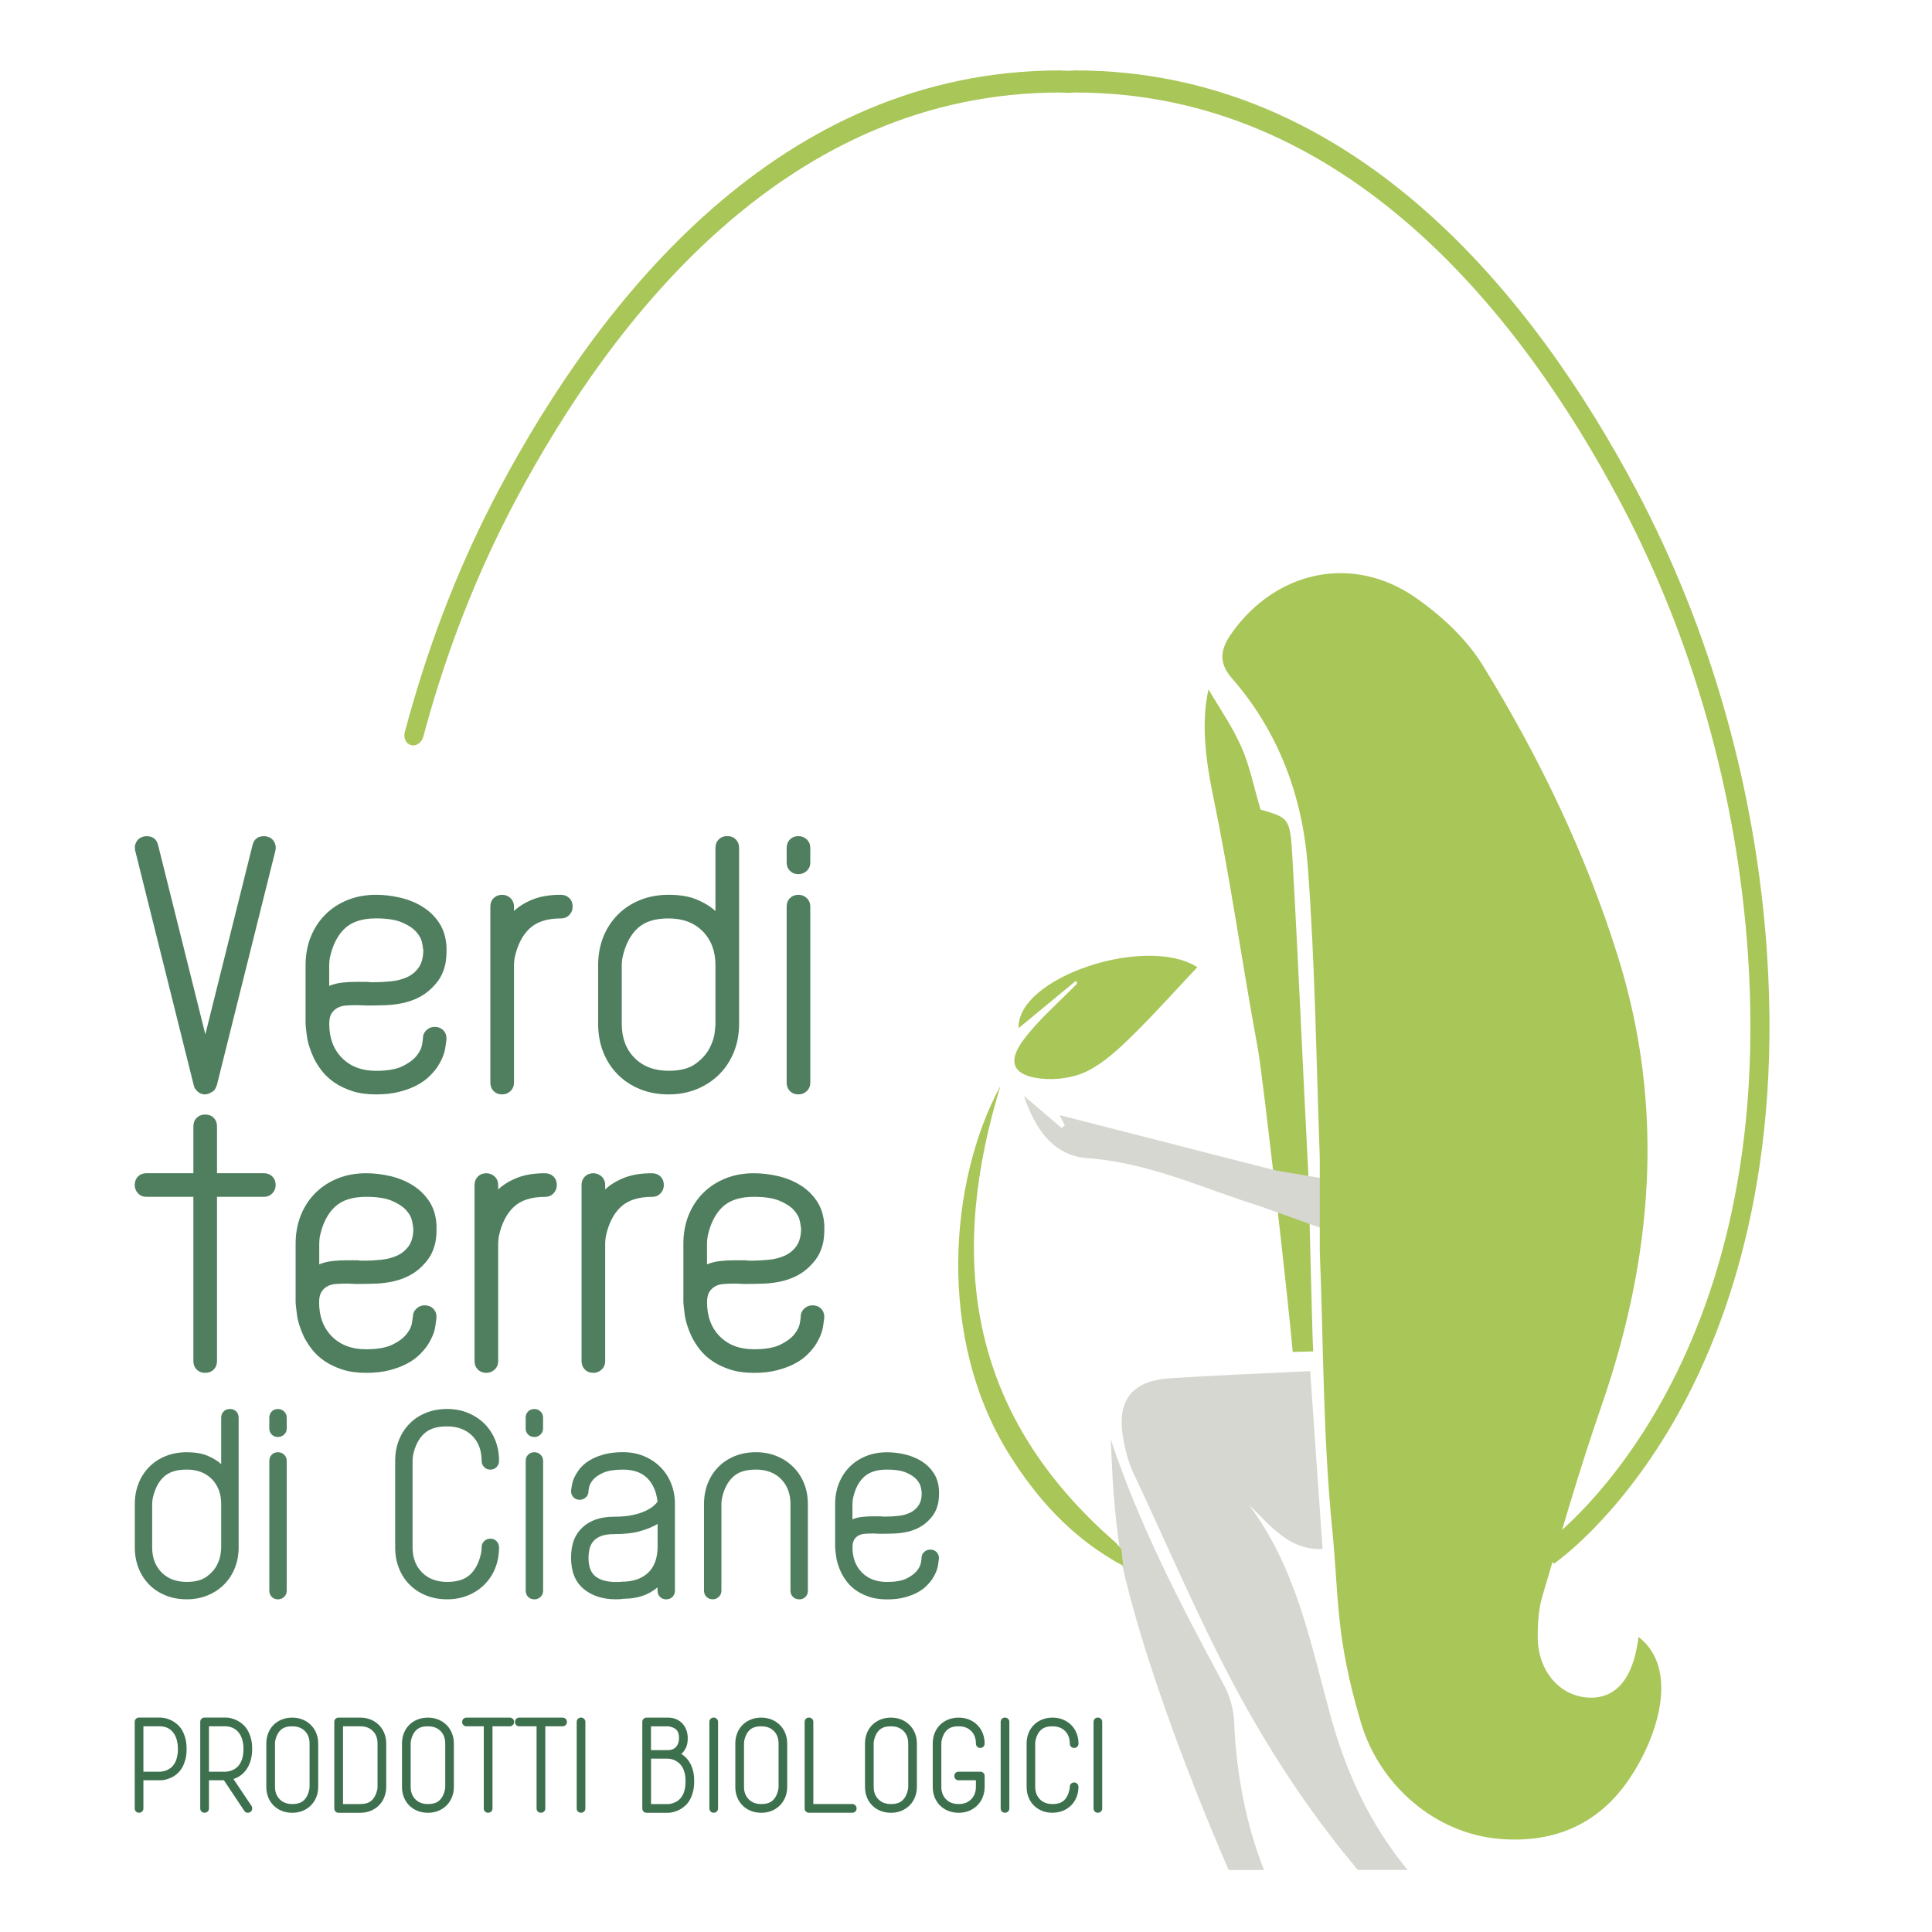
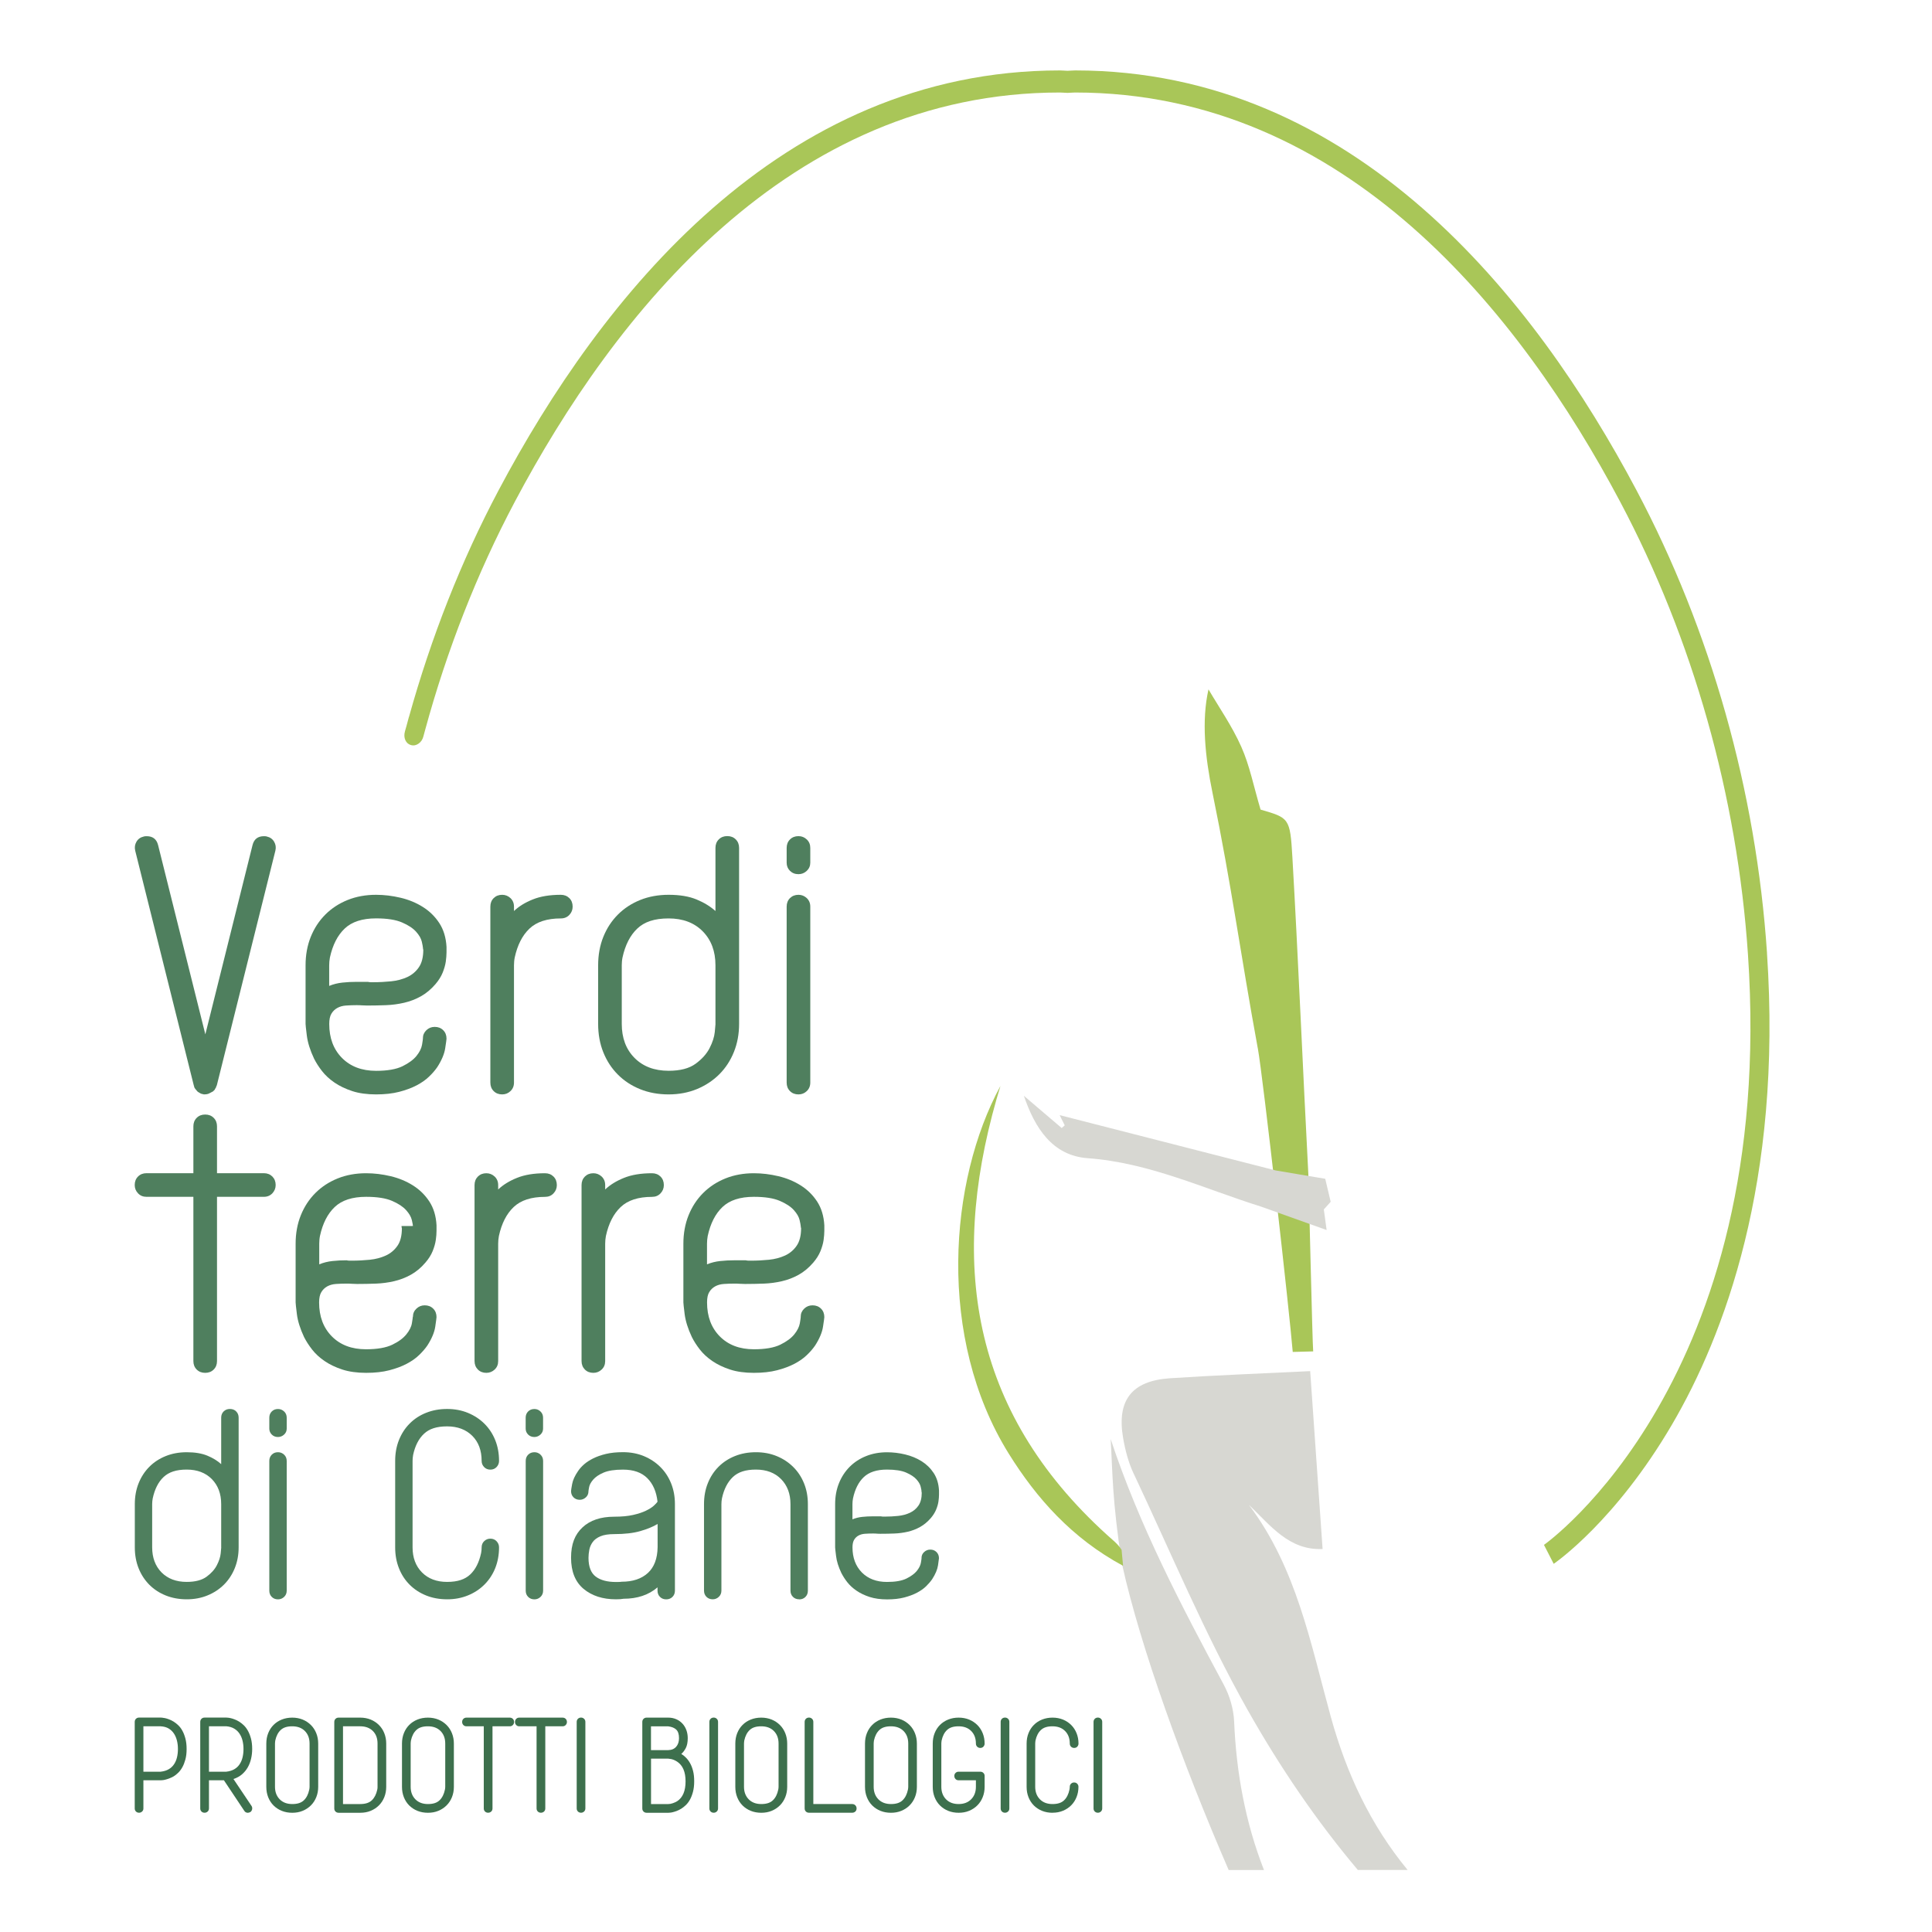
<svg xmlns="http://www.w3.org/2000/svg" id="a" viewBox="0 0 425.2 425.2">
  <defs>
    <style>.b{fill:#a9c658;}.c{fill:#d7d7d2;}.d{fill:#c5cdb5;}.e{fill:#3d704d;}.f{fill:#4f7f5e;}</style>
  </defs>
  <path class="b" d="M276.81,230.62c1.17,6.37,7.04,58.71,7.7,66.92l4.5-.12c-.17-1.5-.99-37.58-1.07-39.08-1.13-21.36-2.27-48.37-3.51-69.73-.5-8.61-.72-8.6-7-10.43-1.54-5.18-2.41-9.73-4.25-13.84-2.03-4.56-4.94-8.73-7.21-12.62-1.56,6.88-.76,14.8,.89,22.81,4.23,20.6,6.14,35.41,9.94,56.09Z" />
  <path class="c" d="M291.97,270.71l-.62-4.53,1.51-1.69-1.2-5.06-10.88-1.83c-16.76-4.29-32.15-8.23-47.57-12.18,.36,.73,.74,1.49,1.12,2.25l-.67,.59c-2.77-2.36-5.55-4.72-8.32-7.09,2.41,7.09,6.28,13.17,14.05,13.73,13.51,.98,25.51,6.69,38.1,10.64" />
  <polygon class="d" points="288.79 270.05 288.8 270.05 288.8 270.05 288.79 270.05 288.79 270.05" />
-   <path class="b" d="M290.46,254.7c-.77-21.36-1.04-42.76-2.64-64.05-1.14-15.29-6.37-29.56-16.69-41.37-3.15-3.61-2.43-6.58-.03-9.97,9.73-13.71,26.58-17.39,40.36-7.84,5.73,3.97,11.3,9.14,14.91,15.02,12.38,20.13,22.65,41.41,29.71,64.03,10.43,33.37,7.68,66.32-3.66,99-4.78,13.78-8.82,27.81-12.98,41.8-.86,2.87-1.03,6.04-1.01,9.07,.04,7.49,4.98,13.05,11.4,13.23,5.83,.16,9.63-4.1,10.78-13.36,9.1,7.02,4.25,22.23-2.32,31.67-6.75,9.72-16.48,13.77-28.27,12.78-14.15-1.19-26.38-11.76-30.49-25.56-5.68-19.12-4.8-27.19-6.35-42.79-2.01-20.24-1.9-40.68-2.72-61.04v-20.61Z" />
-   <path class="b" d="M236.78,215.87c-4.32,3.57-8.64,7.14-12.58,10.39-.51-11.07,27.87-20.62,39.32-13.41-4.71,4.99-9.35,10.21-14.33,15.09-2.99,2.93-6.2,5.94-9.88,7.78-2.98,1.49-6.89,2.03-10.23,1.66-6.15-.69-7.5-3.65-3.77-8.6,3.39-4.51,7.81-8.25,11.77-12.33l-.3-.58Z" />
  <path class="c" d="M246.99,344.47h0c4.02,18.03,13.38,43.97,23.42,67.09h7.77c-4.06-10.38-6.09-21.32-6.57-32.72-.12-2.74-.99-5.68-2.3-8.1-9.37-17.42-18.53-34.92-24.87-54.02,.43,7.25,.3,13.25,2.46,27.35l.07,.41Z" />
  <path class="b" d="M246.83,341.08c-.64-1.04-1.54-1.8-1.75-1.99-31.04-27.26-36.34-60.08-25.77-97.16,.28-.97,.57-1.95,.87-2.93-11.35,20.85-14.03,55.43,1.82,80.91,6.09,9.79,13.88,18.62,25.17,24.7l-.33-3.54Z" />
  <path class="f" d="M47.68,238.91c-.11,.27-.18,.45-.2,.53-.03,.08-.07,.12-.12,.12l-.08,.24-.33,.33c-.11,.11-.19,.16-.25,.16-.38,.22-.68,.36-.89,.45-.22,.08-.54,.12-.97,.12-.11-.05-.2-.08-.28-.08-.08,0-.18-.03-.28-.08-.05,0-.14-.04-.25-.12-.11-.08-.19-.12-.24-.12l-.08-.08-.16-.08-.08-.08c-.11-.1-.19-.2-.24-.28-.05-.08-.14-.18-.25-.28l-.24-.4c0-.16-.03-.27-.08-.33l-12.91-51.73c-.16-.71-.07-1.35,.28-1.95s.88-.98,1.59-1.14c.1-.05,.32-.08,.65-.08,1.35,0,2.19,.65,2.52,1.95l10.4,41.66,10.39-41.66c.33-1.3,1.16-1.95,2.52-1.95,.33,0,.54,.03,.65,.08,.7,.16,1.23,.54,1.58,1.14s.45,1.24,.28,1.95l-12.91,51.73Z" />
  <path class="f" d="M93.07,228.52c0-.71,.26-1.3,.77-1.79,.51-.49,1.12-.73,1.83-.73,.76,0,1.38,.24,1.87,.73,.49,.48,.73,1.11,.73,1.87,0,.16-.1,.87-.29,2.11-.19,1.25-.77,2.63-1.74,4.14-.49,.71-1.09,1.41-1.83,2.11-.73,.71-1.64,1.34-2.72,1.91-1.09,.57-2.36,1.04-3.82,1.42s-3.17,.57-5.12,.57-3.75-.24-5.23-.73c-1.49-.49-2.79-1.11-3.9-1.87-1.11-.76-2.03-1.61-2.76-2.55s-1.31-1.86-1.74-2.72c-.87-1.84-1.39-3.52-1.59-5.04-.19-1.51-.28-2.38-.28-2.6v-12.91c0-2.27,.38-4.36,1.14-6.25,.76-1.89,1.83-3.53,3.21-4.91,1.38-1.38,3.02-2.45,4.91-3.21,1.89-.76,3.98-1.14,6.25-1.14,1.79,0,3.59,.22,5.4,.65,1.82,.43,3.45,1.11,4.91,2.03,1.46,.92,2.67,2.1,3.61,3.54s1.47,3.18,1.59,5.24v1.21c0,.6-.06,1.27-.16,2.03-.11,.76-.34,1.57-.69,2.44-.35,.86-.88,1.7-1.58,2.52-.98,1.14-2.05,2.03-3.21,2.68-1.16,.65-2.4,1.12-3.69,1.42-1.3,.3-2.63,.48-3.98,.53-1.36,.05-2.73,.08-4.14,.08-.38,0-.76-.01-1.14-.04-.38-.03-.78-.04-1.22-.04-.81,0-1.58,.03-2.31,.08s-1.37,.23-1.91,.53c-.54,.3-.98,.72-1.3,1.26-.33,.54-.48,1.3-.48,2.27,0,3.08,.93,5.58,2.8,7.47,1.87,1.89,4.37,2.84,7.51,2.84,2.49,0,4.43-.34,5.81-1.01,1.38-.68,2.41-1.44,3.08-2.27s1.08-1.65,1.22-2.44c.13-.78,.2-1.26,.2-1.42Zm0-19.98c0-.16-.08-.6-.24-1.3-.16-.7-.58-1.43-1.26-2.19s-1.7-1.44-3.08-2.03c-1.38-.6-3.29-.9-5.73-.9-3.03,0-5.33,.75-6.9,2.24-1.57,1.49-2.65,3.61-3.25,6.37-.05,.27-.09,.56-.12,.85-.03,.3-.04,.58-.04,.85v4.55c.92-.38,1.89-.62,2.92-.73,1.03-.11,2.06-.16,3.08-.16h2.52c.22,.05,.43,.08,.65,.08h.57c1.3,0,2.6-.07,3.9-.2s2.48-.45,3.54-.93c1.05-.49,1.91-1.21,2.55-2.15,.65-.94,.98-2.23,.98-3.86-.05-.11-.08-.27-.08-.48Z" />
  <path class="f" d="M126.03,199.53c0,.71-.24,1.31-.73,1.83-.48,.51-1.11,.77-1.87,.77-3.03,0-5.33,.75-6.9,2.24-1.57,1.49-2.65,3.61-3.25,6.37-.05,.27-.1,.56-.12,.85-.03,.3-.04,.58-.04,.85v25.82c0,.76-.26,1.38-.77,1.87s-1.12,.73-1.83,.73c-.76,0-1.38-.24-1.87-.73s-.73-1.11-.73-1.87v-38.73c0-.76,.24-1.38,.73-1.87,.49-.48,1.11-.73,1.87-.73,.71,0,1.31,.25,1.83,.73,.51,.49,.77,1.11,.77,1.87v.97c1.08-1.03,2.46-1.88,4.14-2.55,1.68-.68,3.74-1.02,6.17-1.02,.76,0,1.38,.25,1.87,.73s.73,1.11,.73,1.87Z" />
  <path class="f" d="M157.46,200.5v-13.89c0-.76,.24-1.38,.73-1.87s1.11-.73,1.87-.73,1.38,.24,1.87,.73,.73,1.11,.73,1.87v38.74c0,2.22-.38,4.28-1.14,6.17-.76,1.89-1.83,3.53-3.21,4.91-1.38,1.38-3.02,2.46-4.91,3.25-1.89,.78-3.98,1.18-6.25,1.18s-4.36-.38-6.25-1.14c-1.89-.76-3.53-1.83-4.91-3.21-1.38-1.38-2.45-3.02-3.21-4.91s-1.14-3.98-1.14-6.25v-12.91c0-2.27,.38-4.36,1.14-6.25s1.83-3.53,3.21-4.91,3.02-2.45,4.91-3.21c1.89-.76,3.98-1.14,6.25-1.14,2.44,0,4.48,.34,6.13,1.02,1.65,.68,3.04,1.53,4.18,2.55Zm0,24.85v-12.91c0-3.08-.93-5.57-2.8-7.47-1.87-1.89-4.37-2.84-7.51-2.84s-5.33,.75-6.9,2.24c-1.57,1.49-2.65,3.61-3.25,6.37-.05,.27-.1,.56-.12,.85-.03,.3-.04,.58-.04,.85v12.91c0,3.08,.93,5.58,2.8,7.47,1.87,1.89,4.37,2.84,7.51,2.84,2.54,0,4.52-.51,5.93-1.54,1.41-1.03,2.44-2.18,3.09-3.45,.65-1.27,1.03-2.45,1.14-3.53,.11-1.08,.16-1.68,.16-1.79Z" />
  <path class="f" d="M175.73,184.02c.71,0,1.31,.24,1.83,.73s.77,1.11,.77,1.87v3.25c0,.7-.26,1.3-.77,1.79-.51,.48-1.12,.73-1.83,.73-.76,0-1.38-.25-1.87-.73-.49-.49-.73-1.09-.73-1.79v-3.25c0-.76,.24-1.38,.73-1.87s1.11-.73,1.87-.73Zm2.6,54.24c0,.76-.26,1.38-.77,1.87s-1.12,.73-1.83,.73c-.76,0-1.38-.24-1.87-.73s-.73-1.11-.73-1.87v-38.73c0-.76,.24-1.38,.73-1.87,.49-.48,1.11-.73,1.87-.73,.71,0,1.31,.25,1.83,.73,.51,.49,.77,1.11,.77,1.87v38.73Z" />
  <g>
    <path class="f" d="M47.76,263.4v36.14c0,.76-.24,1.38-.73,1.87s-1.11,.73-1.87,.73-1.38-.24-1.87-.73-.73-1.11-.73-1.87v-36.14h-10.31c-.76,0-1.38-.25-1.87-.77-.49-.51-.73-1.12-.73-1.83,0-.76,.24-1.38,.73-1.87s1.11-.73,1.87-.73h10.31v-10.31c0-.76,.24-1.38,.73-1.87s1.11-.73,1.87-.73,1.38,.24,1.87,.73,.73,1.11,.73,1.87v10.31h10.31c.76,0,1.38,.25,1.87,.73,.48,.49,.73,1.11,.73,1.87,0,.71-.25,1.31-.73,1.83-.49,.51-1.11,.77-1.87,.77h-10.31Z" />
-     <path class="f" d="M90.88,289.8c0-.71,.25-1.3,.77-1.79,.51-.49,1.12-.73,1.82-.73,.76,0,1.38,.24,1.87,.73,.49,.48,.73,1.11,.73,1.87,0,.16-.1,.87-.28,2.11-.19,1.25-.77,2.63-1.74,4.14-.49,.71-1.1,1.41-1.83,2.11-.73,.71-1.64,1.34-2.72,1.91-1.08,.57-2.35,1.04-3.81,1.42-1.46,.38-3.17,.57-5.12,.57s-3.75-.24-5.24-.73c-1.49-.49-2.79-1.11-3.9-1.87-1.11-.76-2.03-1.61-2.76-2.55s-1.31-1.86-1.75-2.72c-.86-1.84-1.39-3.52-1.58-5.04-.19-1.51-.28-2.38-.28-2.6v-12.91c0-2.27,.38-4.36,1.14-6.25s1.83-3.53,3.21-4.91,3.02-2.45,4.91-3.21c1.89-.76,3.98-1.14,6.25-1.14,1.79,0,3.59,.22,5.4,.65,1.81,.43,3.45,1.11,4.91,2.03,1.46,.92,2.67,2.1,3.61,3.54,.94,1.44,1.47,3.18,1.58,5.24v1.21c0,.6-.05,1.27-.16,2.03s-.34,1.57-.69,2.44c-.35,.86-.88,1.7-1.59,2.52-.97,1.14-2.04,2.03-3.21,2.68-1.16,.65-2.4,1.12-3.69,1.42-1.3,.3-2.63,.48-3.98,.53s-2.73,.08-4.14,.08c-.38,0-.76-.01-1.14-.04-.38-.03-.79-.04-1.22-.04-.81,0-1.59,.03-2.32,.08s-1.36,.23-1.91,.53c-.54,.3-.97,.72-1.3,1.26-.33,.54-.49,1.3-.49,2.27,0,3.08,.93,5.58,2.8,7.47,1.87,1.89,4.37,2.84,7.51,2.84,2.49,0,4.42-.34,5.81-1.01s2.41-1.44,3.08-2.27,1.09-1.65,1.22-2.44,.2-1.26,.2-1.42Zm0-19.98c0-.16-.08-.6-.24-1.3-.16-.7-.58-1.43-1.26-2.19s-1.71-1.44-3.08-2.03c-1.38-.6-3.29-.9-5.73-.9-3.03,0-5.33,.75-6.9,2.24-1.57,1.49-2.65,3.61-3.25,6.37-.05,.27-.1,.56-.12,.85-.03,.3-.04,.58-.04,.85v4.55c.92-.38,1.89-.62,2.92-.73,1.03-.11,2.06-.16,3.09-.16h2.52c.22,.05,.43,.08,.65,.08h.57c1.3,0,2.6-.07,3.9-.2,1.3-.13,2.48-.45,3.53-.93s1.91-1.21,2.56-2.15c.65-.94,.97-2.23,.97-3.86-.05-.11-.08-.27-.08-.48Z" />
+     <path class="f" d="M90.88,289.8c0-.71,.25-1.3,.77-1.79,.51-.49,1.12-.73,1.82-.73,.76,0,1.38,.24,1.87,.73,.49,.48,.73,1.11,.73,1.87,0,.16-.1,.87-.28,2.11-.19,1.25-.77,2.63-1.74,4.14-.49,.71-1.1,1.41-1.83,2.11-.73,.71-1.64,1.34-2.72,1.91-1.08,.57-2.35,1.04-3.81,1.42-1.46,.38-3.17,.57-5.12,.57s-3.75-.24-5.24-.73c-1.49-.49-2.79-1.11-3.9-1.87-1.11-.76-2.03-1.61-2.76-2.55s-1.31-1.86-1.75-2.72c-.86-1.84-1.39-3.52-1.58-5.04-.19-1.51-.28-2.38-.28-2.6v-12.91c0-2.27,.38-4.36,1.14-6.25s1.83-3.53,3.21-4.91,3.02-2.45,4.91-3.21c1.89-.76,3.98-1.14,6.25-1.14,1.79,0,3.59,.22,5.4,.65,1.81,.43,3.45,1.11,4.91,2.03,1.46,.92,2.67,2.1,3.61,3.54,.94,1.44,1.47,3.18,1.58,5.24v1.21c0,.6-.05,1.27-.16,2.03s-.34,1.57-.69,2.44c-.35,.86-.88,1.7-1.59,2.52-.97,1.14-2.04,2.03-3.21,2.68-1.16,.65-2.4,1.12-3.69,1.42-1.3,.3-2.63,.48-3.98,.53s-2.73,.08-4.14,.08c-.38,0-.76-.01-1.14-.04-.38-.03-.79-.04-1.22-.04-.81,0-1.59,.03-2.32,.08s-1.36,.23-1.91,.53c-.54,.3-.97,.72-1.3,1.26-.33,.54-.49,1.3-.49,2.27,0,3.08,.93,5.58,2.8,7.47,1.87,1.89,4.37,2.84,7.51,2.84,2.49,0,4.42-.34,5.81-1.01s2.41-1.44,3.08-2.27,1.09-1.65,1.22-2.44,.2-1.26,.2-1.42Zm0-19.98c0-.16-.08-.6-.24-1.3-.16-.7-.58-1.43-1.26-2.19s-1.71-1.44-3.08-2.03c-1.38-.6-3.29-.9-5.73-.9-3.03,0-5.33,.75-6.9,2.24-1.57,1.49-2.65,3.61-3.25,6.37-.05,.27-.1,.56-.12,.85-.03,.3-.04,.58-.04,.85v4.55c.92-.38,1.89-.62,2.92-.73,1.03-.11,2.06-.16,3.09-.16c.22,.05,.43,.08,.65,.08h.57c1.3,0,2.6-.07,3.9-.2,1.3-.13,2.48-.45,3.53-.93s1.91-1.21,2.56-2.15c.65-.94,.97-2.23,.97-3.86-.05-.11-.08-.27-.08-.48Z" />
    <path class="f" d="M122.55,260.81c0,.71-.24,1.31-.73,1.83s-1.11,.77-1.87,.77c-3.03,0-5.33,.75-6.9,2.24-1.57,1.49-2.65,3.61-3.25,6.37-.05,.27-.09,.56-.12,.85-.03,.3-.04,.58-.04,.85v25.82c0,.76-.25,1.38-.77,1.87-.52,.49-1.13,.73-1.83,.73-.76,0-1.38-.24-1.87-.73-.48-.49-.73-1.11-.73-1.87v-38.73c0-.76,.25-1.38,.73-1.87,.49-.48,1.11-.73,1.87-.73,.7,0,1.31,.25,1.83,.73,.51,.49,.77,1.11,.77,1.87v.97c1.09-1.03,2.47-1.88,4.14-2.55,1.68-.68,3.74-1.02,6.17-1.02,.76,0,1.38,.25,1.87,.73,.49,.49,.73,1.11,.73,1.87Z" />
    <path class="f" d="M146.1,260.81c0,.71-.24,1.31-.73,1.83s-1.11,.77-1.87,.77c-3.03,0-5.33,.75-6.9,2.24-1.57,1.49-2.65,3.61-3.25,6.37-.05,.27-.09,.56-.12,.85-.03,.3-.04,.58-.04,.85v25.82c0,.76-.25,1.38-.77,1.87-.52,.49-1.13,.73-1.83,.73-.76,0-1.38-.24-1.87-.73-.48-.49-.73-1.11-.73-1.87v-38.73c0-.76,.25-1.38,.73-1.87,.49-.48,1.11-.73,1.87-.73,.7,0,1.31,.25,1.83,.73,.51,.49,.77,1.11,.77,1.87v.97c1.09-1.03,2.47-1.88,4.14-2.55,1.68-.68,3.74-1.02,6.17-1.02,.76,0,1.38,.25,1.87,.73,.49,.49,.73,1.11,.73,1.87Z" />
    <path class="f" d="M176.22,289.8c0-.71,.26-1.3,.77-1.79,.51-.49,1.12-.73,1.83-.73,.76,0,1.38,.24,1.87,.73,.49,.48,.73,1.11,.73,1.87,0,.16-.1,.87-.29,2.11-.19,1.25-.77,2.63-1.74,4.14-.49,.71-1.09,1.41-1.83,2.11-.73,.71-1.64,1.34-2.72,1.91-1.09,.57-2.36,1.04-3.82,1.42s-3.17,.57-5.12,.57-3.75-.24-5.23-.73c-1.49-.49-2.79-1.11-3.9-1.87-1.11-.76-2.03-1.61-2.76-2.55s-1.31-1.86-1.74-2.72c-.87-1.84-1.39-3.52-1.59-5.04-.19-1.51-.28-2.38-.28-2.6v-12.91c0-2.27,.38-4.36,1.14-6.25,.76-1.89,1.83-3.53,3.21-4.91,1.38-1.38,3.02-2.45,4.91-3.21,1.89-.76,3.98-1.14,6.25-1.14,1.79,0,3.59,.22,5.4,.65,1.82,.43,3.45,1.11,4.91,2.03,1.46,.92,2.67,2.1,3.61,3.54s1.47,3.18,1.59,5.24v1.21c0,.6-.06,1.27-.16,2.03-.11,.76-.34,1.57-.69,2.44-.35,.86-.88,1.7-1.58,2.52-.98,1.14-2.05,2.03-3.21,2.68-1.16,.65-2.4,1.12-3.69,1.42-1.3,.3-2.63,.48-3.98,.53-1.36,.05-2.73,.08-4.14,.08-.38,0-.76-.01-1.14-.04-.38-.03-.78-.04-1.22-.04-.81,0-1.58,.03-2.31,.08s-1.37,.23-1.91,.53c-.54,.3-.98,.72-1.3,1.26-.33,.54-.48,1.3-.48,2.27,0,3.08,.93,5.58,2.8,7.47,1.87,1.89,4.37,2.84,7.51,2.84,2.49,0,4.43-.34,5.81-1.01,1.38-.68,2.41-1.44,3.08-2.27s1.08-1.65,1.22-2.44c.13-.78,.2-1.26,.2-1.42Zm0-19.98c0-.16-.08-.6-.24-1.3-.16-.7-.58-1.43-1.26-2.19s-1.7-1.44-3.08-2.03c-1.38-.6-3.29-.9-5.73-.9-3.03,0-5.33,.75-6.9,2.24-1.57,1.49-2.65,3.61-3.25,6.37-.05,.27-.09,.56-.12,.85-.03,.3-.04,.58-.04,.85v4.55c.92-.38,1.89-.62,2.92-.73,1.03-.11,2.06-.16,3.08-.16h2.52c.22,.05,.43,.08,.65,.08h.57c1.3,0,2.6-.07,3.9-.2s2.48-.45,3.54-.93c1.05-.49,1.91-1.21,2.55-2.15,.65-.94,.98-2.23,.98-3.86-.05-.11-.08-.27-.08-.48Z" />
  </g>
  <g>
    <path class="f" d="M48.68,322.24v-10.23c0-.56,.18-1.02,.54-1.38s.82-.54,1.38-.54,1.02,.18,1.38,.54,.54,.82,.54,1.38v28.54c0,1.64-.28,3.15-.84,4.55-.56,1.4-1.35,2.6-2.36,3.62-1.02,1.01-2.22,1.82-3.62,2.39-1.39,.58-2.93,.87-4.6,.87s-3.21-.28-4.61-.84c-1.4-.56-2.6-1.34-3.62-2.36-1.01-1.02-1.8-2.22-2.36-3.62-.56-1.4-.84-2.93-.84-4.61v-9.52c0-1.67,.28-3.21,.84-4.6,.56-1.4,1.35-2.6,2.36-3.62,1.02-1.02,2.22-1.8,3.62-2.36,1.39-.56,2.93-.84,4.61-.84,1.79,0,3.3,.25,4.52,.75,1.21,.5,2.25,1.13,3.08,1.89Zm0,18.31v-9.52c0-2.27-.69-4.11-2.06-5.51-1.38-1.39-3.22-2.09-5.53-2.09s-3.93,.55-5.09,1.64-1.95,2.66-2.39,4.7c-.04,.2-.07,.41-.09,.63s-.03,.43-.03,.63v9.52c0,2.27,.69,4.11,2.06,5.51,1.38,1.39,3.22,2.09,5.54,2.09,1.87,0,3.33-.38,4.37-1.14,1.04-.76,1.79-1.6,2.27-2.54s.76-1.8,.84-2.6c.08-.8,.12-1.24,.12-1.31Z" />
    <path class="f" d="M61.18,310.1c.52,0,.97,.18,1.35,.54s.57,.82,.57,1.38v2.39c0,.52-.19,.96-.57,1.31s-.83,.54-1.35,.54c-.56,0-1.01-.18-1.37-.54s-.54-.8-.54-1.31v-2.39c0-.56,.18-1.02,.54-1.38s.81-.54,1.37-.54Zm1.92,39.97c0,.56-.19,1.02-.57,1.38s-.83,.54-1.35,.54c-.56,0-1.01-.18-1.37-.54s-.54-.82-.54-1.38v-28.54c0-.56,.18-1.02,.54-1.38s.81-.54,1.37-.54c.52,0,.97,.18,1.35,.54s.57,.82,.57,1.38v28.54Z" />
    <path class="f" d="M98.4,351.98c-1.67,0-3.21-.28-4.61-.84-1.39-.56-2.6-1.34-3.62-2.36s-1.81-2.22-2.36-3.62c-.56-1.4-.84-2.93-.84-4.61v-19.03c0-1.67,.28-3.21,.84-4.61,.56-1.39,1.34-2.6,2.36-3.62,1.02-1.02,2.22-1.81,3.62-2.36,1.4-.56,2.93-.84,4.61-.84s3.21,.29,4.61,.87c1.39,.58,2.6,1.37,3.62,2.39,1.02,1.02,1.81,2.22,2.37,3.62,.56,1.4,.83,2.91,.83,4.55,0,.52-.18,.97-.54,1.35-.36,.38-.82,.57-1.37,.57s-1.02-.19-1.38-.57c-.36-.38-.54-.83-.54-1.35,0-2.31-.69-4.16-2.07-5.53s-3.22-2.07-5.53-2.07-3.93,.54-5.08,1.62c-1.16,1.08-1.96,2.63-2.4,4.67-.04,.24-.07,.47-.09,.68-.02,.22-.03,.43-.03,.63v19.03c0,2.27,.69,4.11,2.07,5.51,1.38,1.39,3.22,2.09,5.53,2.09s3.93-.55,5.09-1.64c1.16-1.09,1.95-2.66,2.39-4.7,.04-.2,.07-.41,.09-.63,.02-.22,.03-.43,.03-.63,0-.56,.19-1.02,.57-1.38s.83-.54,1.35-.54c.56,0,1.01,.19,1.37,.57,.36,.38,.54,.83,.54,1.35,0,1.64-.28,3.15-.83,4.55-.56,1.4-1.35,2.6-2.37,3.62s-2.22,1.82-3.62,2.39c-1.4,.58-2.93,.87-4.61,.87Z" />
    <path class="f" d="M117.61,310.1c.52,0,.96,.18,1.34,.54s.57,.82,.57,1.38v2.39c0,.52-.19,.96-.57,1.31s-.83,.54-1.34,.54c-.56,0-1.02-.18-1.38-.54s-.54-.8-.54-1.31v-2.39c0-.56,.18-1.02,.54-1.38s.82-.54,1.38-.54Zm1.92,39.97c0,.56-.19,1.02-.57,1.38s-.83,.54-1.34,.54c-.56,0-1.02-.18-1.38-.54s-.54-.82-.54-1.38v-28.54c0-.56,.18-1.02,.54-1.38s.82-.54,1.38-.54c.52,0,.96,.18,1.34,.54s.57,.82,.57,1.38v28.54Z" />
    <path class="f" d="M137.23,351.86c-.2,.04-.44,.07-.72,.09-.28,.02-.6,.03-.96,.03-2.91,0-5.28-.77-7.12-2.3-1.83-1.54-2.75-3.82-2.75-6.85s.84-5.1,2.51-6.67c1.67-1.57,4.01-2.36,7-2.36,1.64,0,3.02-.13,4.16-.39,1.14-.26,2.07-.57,2.81-.93s1.31-.72,1.71-1.08c.4-.36,.68-.66,.84-.9-.24-2.19-.99-3.92-2.25-5.18s-3.04-1.88-5.35-1.88c-1.84,0-3.26,.22-4.28,.66-1.02,.44-1.77,.95-2.27,1.53-.5,.58-.8,1.13-.9,1.64-.1,.52-.15,.84-.15,.96,0,.52-.19,.96-.57,1.31s-.83,.54-1.34,.54c-.56,0-1.02-.18-1.38-.54s-.54-.82-.54-1.38c0-.16,.08-.68,.24-1.55,.16-.88,.6-1.84,1.32-2.88,.32-.48,.75-.96,1.29-1.44,.54-.48,1.21-.91,2-1.31,.8-.4,1.74-.73,2.81-.99,1.08-.26,2.33-.39,3.77-.39,1.67,0,3.21,.29,4.61,.87,1.39,.58,2.6,1.38,3.62,2.4,1.02,1.01,1.81,2.22,2.37,3.62,.56,1.4,.83,2.91,.83,4.55v19.03c0,.56-.18,1.02-.54,1.38s-.82,.54-1.38,.54-1.01-.18-1.37-.54-.54-.82-.54-1.38v-.72c-1.96,1.68-4.45,2.51-7.48,2.51Zm7.48-16.45c-1,.6-2.27,1.12-3.8,1.56s-3.44,.66-5.71,.66c-1.28,0-2.29,.16-3.05,.48-.76,.32-1.33,.74-1.7,1.26-.38,.52-.63,1.09-.75,1.71-.12,.62-.18,1.21-.18,1.77,0,1.95,.53,3.33,1.59,4.13s2.55,1.19,4.46,1.19c.72,0,1.14-.02,1.26-.06,2.43,0,4.35-.64,5.75-1.92,1.39-1.27,2.11-3.17,2.15-5.68v-5.08Z" />
    <path class="f" d="M175.89,351.98c-.56,0-1.02-.18-1.38-.54s-.54-.82-.54-1.38v-19.03c0-2.27-.69-4.11-2.07-5.51-1.37-1.39-3.22-2.09-5.53-2.09s-3.93,.55-5.08,1.64c-1.16,1.1-1.96,2.66-2.4,4.7-.04,.2-.07,.41-.09,.63-.02,.22-.03,.43-.03,.63v19.03c0,.56-.19,1.02-.57,1.38s-.83,.54-1.34,.54c-.56,0-1.02-.18-1.38-.54s-.54-.82-.54-1.38v-19.03c0-1.67,.28-3.21,.84-4.6,.56-1.4,1.34-2.6,2.36-3.62,1.02-1.02,2.22-1.8,3.62-2.36,1.4-.56,2.93-.84,4.61-.84s3.21,.29,4.61,.87c1.4,.58,2.6,1.38,3.62,2.4,1.02,1.01,1.81,2.22,2.37,3.62,.56,1.4,.83,2.91,.83,4.55v19.03c0,.56-.18,1.02-.54,1.38s-.82,.54-1.37,.54Z" />
    <path class="f" d="M202.81,342.89c0-.52,.19-.96,.57-1.31s.83-.54,1.35-.54c.56,0,1.02,.18,1.38,.54s.54,.82,.54,1.37c0,.12-.07,.64-.21,1.56-.14,.92-.57,1.94-1.29,3.05-.36,.52-.81,1.04-1.34,1.56s-1.21,.99-2,1.41c-.8,.42-1.74,.77-2.81,1.05s-2.33,.42-3.77,.42-2.76-.18-3.86-.54-2.05-.82-2.87-1.38c-.82-.56-1.5-1.19-2.04-1.88s-.96-1.37-1.29-2.01c-.64-1.35-1.03-2.59-1.16-3.71-.14-1.12-.21-1.76-.21-1.92v-9.52c0-1.67,.28-3.21,.84-4.6,.56-1.4,1.35-2.6,2.36-3.62,1.02-1.02,2.22-1.8,3.62-2.36,1.39-.56,2.93-.84,4.61-.84,1.31,0,2.64,.16,3.98,.48,1.34,.32,2.54,.82,3.62,1.49,1.08,.68,1.97,1.55,2.66,2.6s1.09,2.34,1.17,3.86v.9c0,.44-.04,.93-.12,1.49s-.25,1.16-.51,1.79-.65,1.26-1.16,1.86c-.72,.83-1.51,1.49-2.37,1.97-.86,.48-1.77,.83-2.72,1.05-.96,.22-1.94,.35-2.93,.39-1,.04-2.02,.06-3.05,.06-.28,0-.56,0-.84-.03s-.58-.03-.9-.03c-.6,0-1.17,.02-1.71,.06-.54,.04-1.01,.17-1.41,.39-.4,.22-.72,.53-.96,.93-.24,.4-.36,.96-.36,1.68,0,2.27,.69,4.11,2.06,5.51,1.38,1.39,3.22,2.09,5.54,2.09,1.83,0,3.26-.25,4.28-.75,1.01-.5,1.77-1.06,2.27-1.67,.5-.62,.8-1.22,.9-1.79,.1-.58,.15-.93,.15-1.05Zm0-14.72c0-.12-.06-.44-.18-.96-.12-.52-.43-1.06-.93-1.62-.5-.56-1.26-1.06-2.27-1.5-1.01-.44-2.42-.66-4.22-.66-2.24,0-3.93,.55-5.09,1.64s-1.95,2.66-2.39,4.7c-.04,.2-.07,.41-.09,.63s-.03,.43-.03,.63v3.35c.68-.28,1.39-.46,2.15-.54,.76-.08,1.52-.12,2.27-.12h1.85c.16,.04,.32,.06,.48,.06h.42c.96,0,1.92-.05,2.87-.15,.96-.1,1.83-.33,2.6-.69s1.41-.88,1.89-1.59c.48-.7,.72-1.64,.72-2.84-.04-.08-.06-.2-.06-.36Z" />
  </g>
  <g>
    <path class="e" d="M31.56,391.81v6.19c0,.28-.09,.51-.28,.68-.19,.18-.41,.27-.67,.27-.28,0-.51-.09-.69-.27s-.27-.4-.27-.68v-19.03c0-.28,.09-.51,.27-.69s.41-.27,.69-.27h4.76s.14,0,.31,.02,.38,.05,.64,.1,.56,.15,.88,.27c.33,.12,.67,.29,1.03,.51,.32,.2,.65,.46,.99,.78,.34,.32,.65,.72,.91,1.2,.27,.48,.49,1.05,.67,1.72s.27,1.44,.27,2.32-.09,1.64-.27,2.3-.4,1.23-.67,1.71c-.27,.48-.57,.88-.91,1.21-.34,.33-.67,.59-.99,.79-.36,.2-.71,.36-1.03,.48-.33,.12-.63,.21-.88,.27-.26,.06-.47,.1-.64,.1-.17,.01-.28,.02-.31,.02h-3.8Zm0-11.88v9.99h3.8c.7-.08,1.29-.26,1.77-.54,.48-.28,.87-.64,1.16-1.08,.3-.44,.52-.95,.66-1.52,.14-.58,.21-1.2,.21-1.86s-.07-1.24-.21-1.82c-.14-.58-.36-1.1-.66-1.56-.3-.46-.69-.83-1.16-1.12-.48-.29-1.07-.45-1.77-.49h-3.8Z" />
    <path class="e" d="M55.5,384.92c0,.74-.08,1.45-.24,2.14-.16,.69-.4,1.32-.73,1.9s-.75,1.09-1.27,1.54c-.52,.45-1.14,.79-1.88,1.03l3.98,5.93c.14,.22,.18,.46,.13,.72s-.18,.47-.4,.63c-.24,.1-.42,.15-.54,.15-.34,0-.6-.14-.78-.42l-4.49-6.73h-3.29v6.19c0,.28-.1,.51-.28,.68-.19,.18-.42,.27-.68,.27-.28,0-.51-.09-.69-.27s-.27-.4-.27-.68v-19.03c0-.28,.09-.51,.27-.69s.41-.27,.69-.27h4.76s.15,0,.31,.02c.17,0,.38,.05,.64,.1s.56,.15,.88,.27c.33,.12,.67,.29,1.03,.51,.32,.2,.65,.46,.99,.78,.34,.32,.64,.72,.91,1.2,.27,.48,.5,1.05,.68,1.72s.27,1.44,.27,2.32Zm-9.51,5h3.8c.7-.08,1.29-.26,1.77-.54s.87-.64,1.16-1.08c.3-.44,.52-.95,.66-1.52,.14-.58,.21-1.2,.21-1.86s-.07-1.24-.21-1.82-.36-1.09-.66-1.54c-.3-.45-.68-.82-1.16-1.11-.48-.29-1.07-.47-1.77-.53h-3.8v9.99Z" />
    <path class="e" d="M64.32,398.96c-.83,0-1.6-.14-2.3-.42-.7-.28-1.3-.68-1.81-1.18-.51-.51-.9-1.11-1.18-1.81s-.42-1.46-.42-2.3v-9.52c0-.83,.14-1.6,.42-2.3,.28-.7,.67-1.3,1.18-1.81s1.11-.9,1.81-1.18c.7-.28,1.47-.42,2.3-.42s1.61,.15,2.3,.43c.7,.29,1.3,.69,1.81,1.2s.9,1.11,1.18,1.81,.42,1.46,.42,2.27v9.52c0,.82-.14,1.57-.42,2.27-.28,.7-.67,1.3-1.18,1.81s-1.11,.91-1.81,1.2c-.7,.29-1.46,.43-2.3,.43Zm3.74-5.09c.02-.1,.04-.2,.05-.31,.01-.11,.02-.21,.02-.31v-9.52c0-1.16-.35-2.08-1.04-2.77s-1.61-1.03-2.77-1.03-1.96,.27-2.54,.81-.98,1.31-1.2,2.33c-.02,.12-.03,.23-.04,.34-.01,.11-.02,.22-.02,.31v9.52c0,1.14,.35,2.05,1.03,2.75,.69,.7,1.61,1.05,2.77,1.05s1.97-.27,2.55-.82c.58-.55,.98-1.33,1.19-2.35Z" />
    <path class="e" d="M85,383.73v9.52c0,.82-.14,1.57-.42,2.27-.28,.7-.67,1.3-1.18,1.81-.51,.51-1.11,.91-1.81,1.2-.7,.29-1.47,.43-2.3,.43h-4.76c-.28,0-.51-.09-.69-.27s-.27-.4-.27-.68v-19.03c0-.28,.09-.51,.27-.69s.41-.27,.69-.27h4.76c.83,0,1.6,.15,2.3,.43,.7,.29,1.3,.69,1.81,1.2,.51,.51,.91,1.11,1.18,1.81,.28,.7,.42,1.46,.42,2.27Zm-5.71,13.31c1.11,0,1.96-.27,2.54-.82,.58-.55,.98-1.33,1.2-2.35,.02-.1,.03-.2,.05-.31,0-.11,.01-.21,.01-.31v-9.52c0-1.16-.34-2.08-1.03-2.77-.69-.68-1.61-1.03-2.77-1.03h-3.8v17.11h3.8Z" />
    <path class="e" d="M94.18,398.96c-.83,0-1.6-.14-2.3-.42-.7-.28-1.3-.68-1.81-1.18-.51-.51-.9-1.11-1.18-1.81s-.42-1.46-.42-2.3v-9.52c0-.83,.14-1.6,.42-2.3,.28-.7,.67-1.3,1.18-1.81s1.11-.9,1.81-1.18c.7-.28,1.47-.42,2.3-.42s1.61,.15,2.3,.43c.7,.29,1.3,.69,1.81,1.2s.9,1.11,1.18,1.81,.42,1.46,.42,2.27v9.52c0,.82-.14,1.57-.42,2.27-.28,.7-.67,1.3-1.18,1.81s-1.11,.91-1.81,1.2c-.7,.29-1.46,.43-2.3,.43Zm3.74-5.09c.02-.1,.04-.2,.05-.31,.01-.11,.02-.21,.02-.31v-9.52c0-1.16-.35-2.08-1.04-2.77s-1.61-1.03-2.77-1.03-1.96,.27-2.54,.81-.98,1.31-1.2,2.33c-.02,.12-.03,.23-.04,.34-.01,.11-.02,.22-.02,.31v9.52c0,1.14,.35,2.05,1.03,2.75,.69,.7,1.61,1.05,2.77,1.05s1.97-.27,2.55-.82c.58-.55,.98-1.33,1.19-2.35Z" />
    <path class="e" d="M108.39,379.93v18.07c0,.28-.09,.51-.27,.68s-.41,.27-.69,.27-.51-.09-.69-.27-.27-.4-.27-.68v-18.07h-3.8c-.28,0-.51-.09-.69-.28-.18-.19-.27-.41-.27-.67,0-.28,.09-.51,.27-.69s.41-.27,.69-.27h9.51c.28,0,.51,.09,.69,.27s.27,.41,.27,.69c0,.26-.09,.48-.27,.67-.18,.19-.41,.28-.69,.28h-3.8Z" />
    <path class="e" d="M120.01,379.93v18.07c0,.28-.09,.51-.27,.68s-.41,.27-.69,.27-.51-.09-.69-.27-.27-.4-.27-.68v-18.07h-3.8c-.28,0-.51-.09-.68-.28-.18-.19-.27-.41-.27-.67,0-.28,.09-.51,.27-.69s.4-.27,.68-.27h9.52c.28,0,.51,.09,.69,.27s.27,.41,.27,.69c0,.26-.09,.48-.27,.67-.18,.19-.41,.28-.69,.28h-3.8Z" />
    <path class="e" d="M128.83,398c0,.28-.1,.51-.28,.68-.19,.18-.41,.27-.67,.27-.28,0-.51-.09-.69-.27s-.27-.4-.27-.68v-19.03c0-.28,.09-.51,.27-.69s.41-.27,.69-.27c.26,0,.48,.09,.67,.27,.19,.18,.28,.41,.28,.69v19.03Z" />
    <path class="e" d="M149.92,386c.34,.2,.68,.46,1.01,.79,.34,.33,.65,.74,.93,1.23s.5,1.06,.67,1.72c.17,.66,.25,1.43,.25,2.3s-.09,1.65-.27,2.32-.4,1.24-.67,1.72c-.27,.48-.57,.88-.91,1.2-.34,.32-.67,.58-.99,.78-.36,.22-.71,.39-1.03,.51-.33,.12-.63,.21-.88,.27-.26,.06-.47,.1-.64,.1-.17,.01-.28,.02-.31,.02h-4.76c-.28,0-.51-.09-.69-.27s-.27-.4-.27-.68v-19.03c0-.28,.09-.51,.27-.69s.41-.27,.69-.27h4.76c.64,0,1.22,.12,1.75,.35s.98,.55,1.36,.96,.67,.89,.87,1.44c.2,.55,.3,1.14,.3,1.78,0,.9-.15,1.62-.43,2.17-.29,.55-.63,.99-1,1.3Zm-6.64-.83h3.8c.76-.02,1.34-.28,1.75-.76s.61-1.11,.61-1.87c0-.86-.2-1.48-.6-1.87-.4-.39-.99-.63-1.77-.73h-3.8v5.24Zm5.75,11.25c1.24-.82,1.85-2.27,1.85-4.37s-.62-3.52-1.85-4.34c-.24-.16-.48-.28-.71-.38-.23-.09-.43-.15-.61-.19-.18-.04-.39-.07-.63-.09h-3.8v9.99h3.8c.3,0,.64-.06,1.01-.19,.38-.13,.69-.28,.93-.43Z" />
    <path class="e" d="M158.03,398c0,.28-.1,.51-.28,.68-.19,.18-.41,.27-.67,.27-.28,0-.51-.09-.69-.27s-.27-.4-.27-.68v-19.03c0-.28,.09-.51,.27-.69s.41-.27,.69-.27c.26,0,.48,.09,.67,.27,.19,.18,.28,.41,.28,.69v19.03Z" />
    <path class="e" d="M167.54,398.96c-.83,0-1.6-.14-2.3-.42-.7-.28-1.3-.68-1.81-1.18-.51-.51-.9-1.11-1.18-1.81s-.42-1.46-.42-2.3v-9.52c0-.83,.14-1.6,.42-2.3,.28-.7,.67-1.3,1.18-1.81s1.11-.9,1.81-1.18c.7-.28,1.47-.42,2.3-.42s1.61,.15,2.3,.43c.7,.29,1.3,.69,1.81,1.2s.9,1.11,1.18,1.81,.42,1.46,.42,2.27v9.52c0,.82-.14,1.57-.42,2.27-.28,.7-.67,1.3-1.18,1.81s-1.11,.91-1.81,1.2c-.7,.29-1.46,.43-2.3,.43Zm3.74-5.09c.02-.1,.04-.2,.05-.31,.01-.11,.02-.21,.02-.31v-9.52c0-1.16-.35-2.08-1.04-2.77s-1.61-1.03-2.77-1.03-1.96,.27-2.54,.81-.98,1.31-1.2,2.33c-.02,.12-.03,.23-.04,.34-.01,.11-.02,.22-.02,.31v9.52c0,1.14,.35,2.05,1.03,2.75,.69,.7,1.61,1.05,2.77,1.05s1.97-.27,2.55-.82c.58-.55,.98-1.33,1.19-2.35Z" />
    <path class="e" d="M188.52,398c0,.28-.09,.51-.27,.68s-.41,.27-.69,.27h-9.51c-.28,0-.51-.09-.69-.27s-.27-.4-.27-.68v-19.03c0-.28,.09-.51,.27-.69s.41-.27,.69-.27c.26,0,.48,.09,.67,.27s.28,.41,.28,.69v18.07h8.56c.28,0,.51,.1,.69,.28,.18,.19,.27,.42,.27,.68Z" />
    <path class="e" d="M196.08,398.96c-.83,0-1.6-.14-2.3-.42-.7-.28-1.3-.68-1.81-1.18-.51-.51-.9-1.11-1.18-1.81s-.42-1.46-.42-2.3v-9.52c0-.83,.14-1.6,.42-2.3,.28-.7,.67-1.3,1.18-1.81s1.11-.9,1.81-1.18c.7-.28,1.47-.42,2.3-.42s1.61,.15,2.3,.43c.7,.29,1.3,.69,1.81,1.2s.9,1.11,1.18,1.81,.42,1.46,.42,2.27v9.52c0,.82-.14,1.57-.42,2.27-.28,.7-.67,1.3-1.18,1.81s-1.11,.91-1.81,1.2c-.7,.29-1.46,.43-2.3,.43Zm3.74-5.09c.02-.1,.04-.2,.05-.31,.01-.11,.02-.21,.02-.31v-9.52c0-1.16-.35-2.08-1.04-2.77s-1.61-1.03-2.77-1.03-1.96,.27-2.54,.81-.98,1.31-1.2,2.33c-.02,.12-.03,.23-.04,.34-.01,.11-.02,.22-.02,.31v9.52c0,1.14,.35,2.05,1.03,2.75,.69,.7,1.61,1.05,2.77,1.05s1.97-.27,2.55-.82c.58-.55,.98-1.33,1.19-2.35Z" />
    <path class="e" d="M214.78,391.81h-3.8c-.28,0-.51-.09-.68-.27s-.27-.41-.27-.69c0-.26,.09-.48,.27-.66s.4-.27,.68-.27h4.76c.28,0,.51,.09,.69,.27s.27,.4,.27,.66v2.4c0,.82-.14,1.57-.42,2.27-.28,.7-.67,1.3-1.18,1.81s-1.11,.91-1.81,1.2c-.7,.29-1.46,.43-2.3,.43s-1.6-.14-2.3-.42c-.7-.28-1.3-.68-1.81-1.18-.51-.51-.9-1.11-1.18-1.81s-.42-1.46-.42-2.3v-9.52c0-.83,.14-1.6,.42-2.3,.28-.7,.67-1.3,1.18-1.81s1.11-.9,1.81-1.18c.7-.28,1.47-.42,2.3-.42s1.61,.15,2.3,.43c.7,.29,1.3,.69,1.81,1.2s.9,1.11,1.18,1.81,.42,1.46,.42,2.27c0,.26-.09,.48-.27,.68-.18,.19-.41,.28-.69,.28s-.51-.1-.69-.28c-.18-.19-.27-.41-.27-.68,0-1.16-.35-2.08-1.04-2.77s-1.61-1.03-2.77-1.03-1.96,.27-2.54,.81-.98,1.31-1.2,2.33c-.02,.12-.03,.23-.04,.34-.01,.11-.02,.22-.02,.31v9.52c0,1.14,.35,2.05,1.03,2.75,.69,.7,1.61,1.05,2.77,1.05s2.08-.35,2.77-1.05c.69-.7,1.04-1.62,1.04-2.75v-1.44Z" />
    <path class="e" d="M222.14,398c0,.28-.09,.51-.28,.68-.19,.18-.41,.27-.67,.27-.28,0-.51-.09-.69-.27s-.27-.4-.27-.68v-19.03c0-.28,.09-.51,.27-.69s.41-.27,.69-.27c.26,0,.48,.09,.67,.27,.19,.18,.28,.41,.28,.69v19.03Z" />
    <path class="e" d="M231.65,398.96c-.83,0-1.6-.14-2.3-.42-.7-.28-1.3-.68-1.81-1.18-.51-.51-.9-1.11-1.18-1.81s-.42-1.46-.42-2.3v-9.52c0-.83,.14-1.6,.42-2.3,.28-.7,.67-1.3,1.18-1.81s1.11-.9,1.81-1.18c.7-.28,1.47-.42,2.3-.42s1.61,.15,2.3,.43c.7,.29,1.3,.69,1.81,1.2s.9,1.11,1.18,1.81,.42,1.46,.42,2.27c0,.26-.09,.48-.27,.68-.18,.19-.41,.28-.69,.28s-.51-.1-.69-.28c-.18-.19-.27-.41-.27-.68,0-1.16-.35-2.08-1.04-2.77s-1.61-1.03-2.77-1.03-1.96,.27-2.54,.81-.98,1.31-1.2,2.33c-.02,.12-.03,.23-.04,.34-.01,.11-.02,.22-.02,.31v9.52c0,1.14,.35,2.05,1.03,2.75,.69,.7,1.61,1.05,2.77,1.05s1.97-.27,2.55-.82c.58-.55,.98-1.33,1.19-2.35,.02-.1,.04-.2,.05-.31,.01-.11,.02-.21,.02-.31,0-.28,.09-.51,.28-.69,.19-.18,.41-.27,.67-.27,.28,0,.51,.09,.69,.28,.18,.19,.27,.41,.27,.67,0,.82-.14,1.57-.42,2.27-.28,.7-.67,1.3-1.18,1.81s-1.11,.91-1.81,1.2c-.7,.29-1.46,.43-2.3,.43Z" />
    <path class="e" d="M242.58,398c0,.28-.1,.51-.28,.68-.19,.18-.41,.27-.67,.27-.28,0-.51-.09-.69-.27s-.27-.4-.27-.68v-19.03c0-.28,.09-.51,.27-.69s.41-.27,.69-.27c.26,0,.48,.09,.67,.27,.19,.18,.28,.41,.28,.69v19.03Z" />
  </g>
  <path class="b" d="M388.89,209.74c-2.41-35.73-12.35-70.96-28.75-101.89-22.34-42.13-61.91-92.35-123.51-92.35-.57,0-1.12,.07-1.68,.08-.57-.01-1.11-.08-1.68-.08-61.6,0-101.16,50.22-123.51,92.35-8.32,15.68-14.89,32.49-19.74,49.89-.01,.05-.04,.08-.05,.13l-.51,1.9c-.08,.29-.17,.58-.25,.87h0l-.1,.37c-.18,.68-.15,1.3,.1,1.88,.26,.57,.68,.94,1.27,1.1,.55,.15,1.09,.04,1.62-.32,.53-.36,.89-.88,1.07-1.56l.41-1.51c4.78-17.52,11.38-34.44,19.74-50.21,21.78-41.07,60.27-90.03,119.93-90.03,.56,0,1.1,.07,1.66,.08h.05c.56-.01,1.09-.08,1.66-.08,59.66,0,98.14,48.96,119.93,90.03,16.06,30.28,25.79,64.76,28.15,99.73,6.3,93.55-44.39,129.52-44.9,129.88l2.14,4.17c.55-.38,13.65-9.48,26.06-30.69,11.4-19.48,24.28-53.29,20.88-103.73Z" />
  <path class="c" d="M249.51,324.33c8.23,17.46,15.68,35.37,25.15,52.14,7.07,12.5,15.07,24.27,24.18,35.08h10.96c-8.16-9.89-13.47-21.23-16.92-33.74-4.43-16.08-7.53-32.72-18.03-46.63,4.74,4.51,8.82,10.07,16.23,9.73-.9-12.98-1.79-25.74-2.73-39.15-10.56,.52-20.71,.9-30.85,1.57-8.46,.56-11.77,4.88-10.31,13.22,.46,2.65,1.17,5.36,2.31,7.78Z" />
</svg>